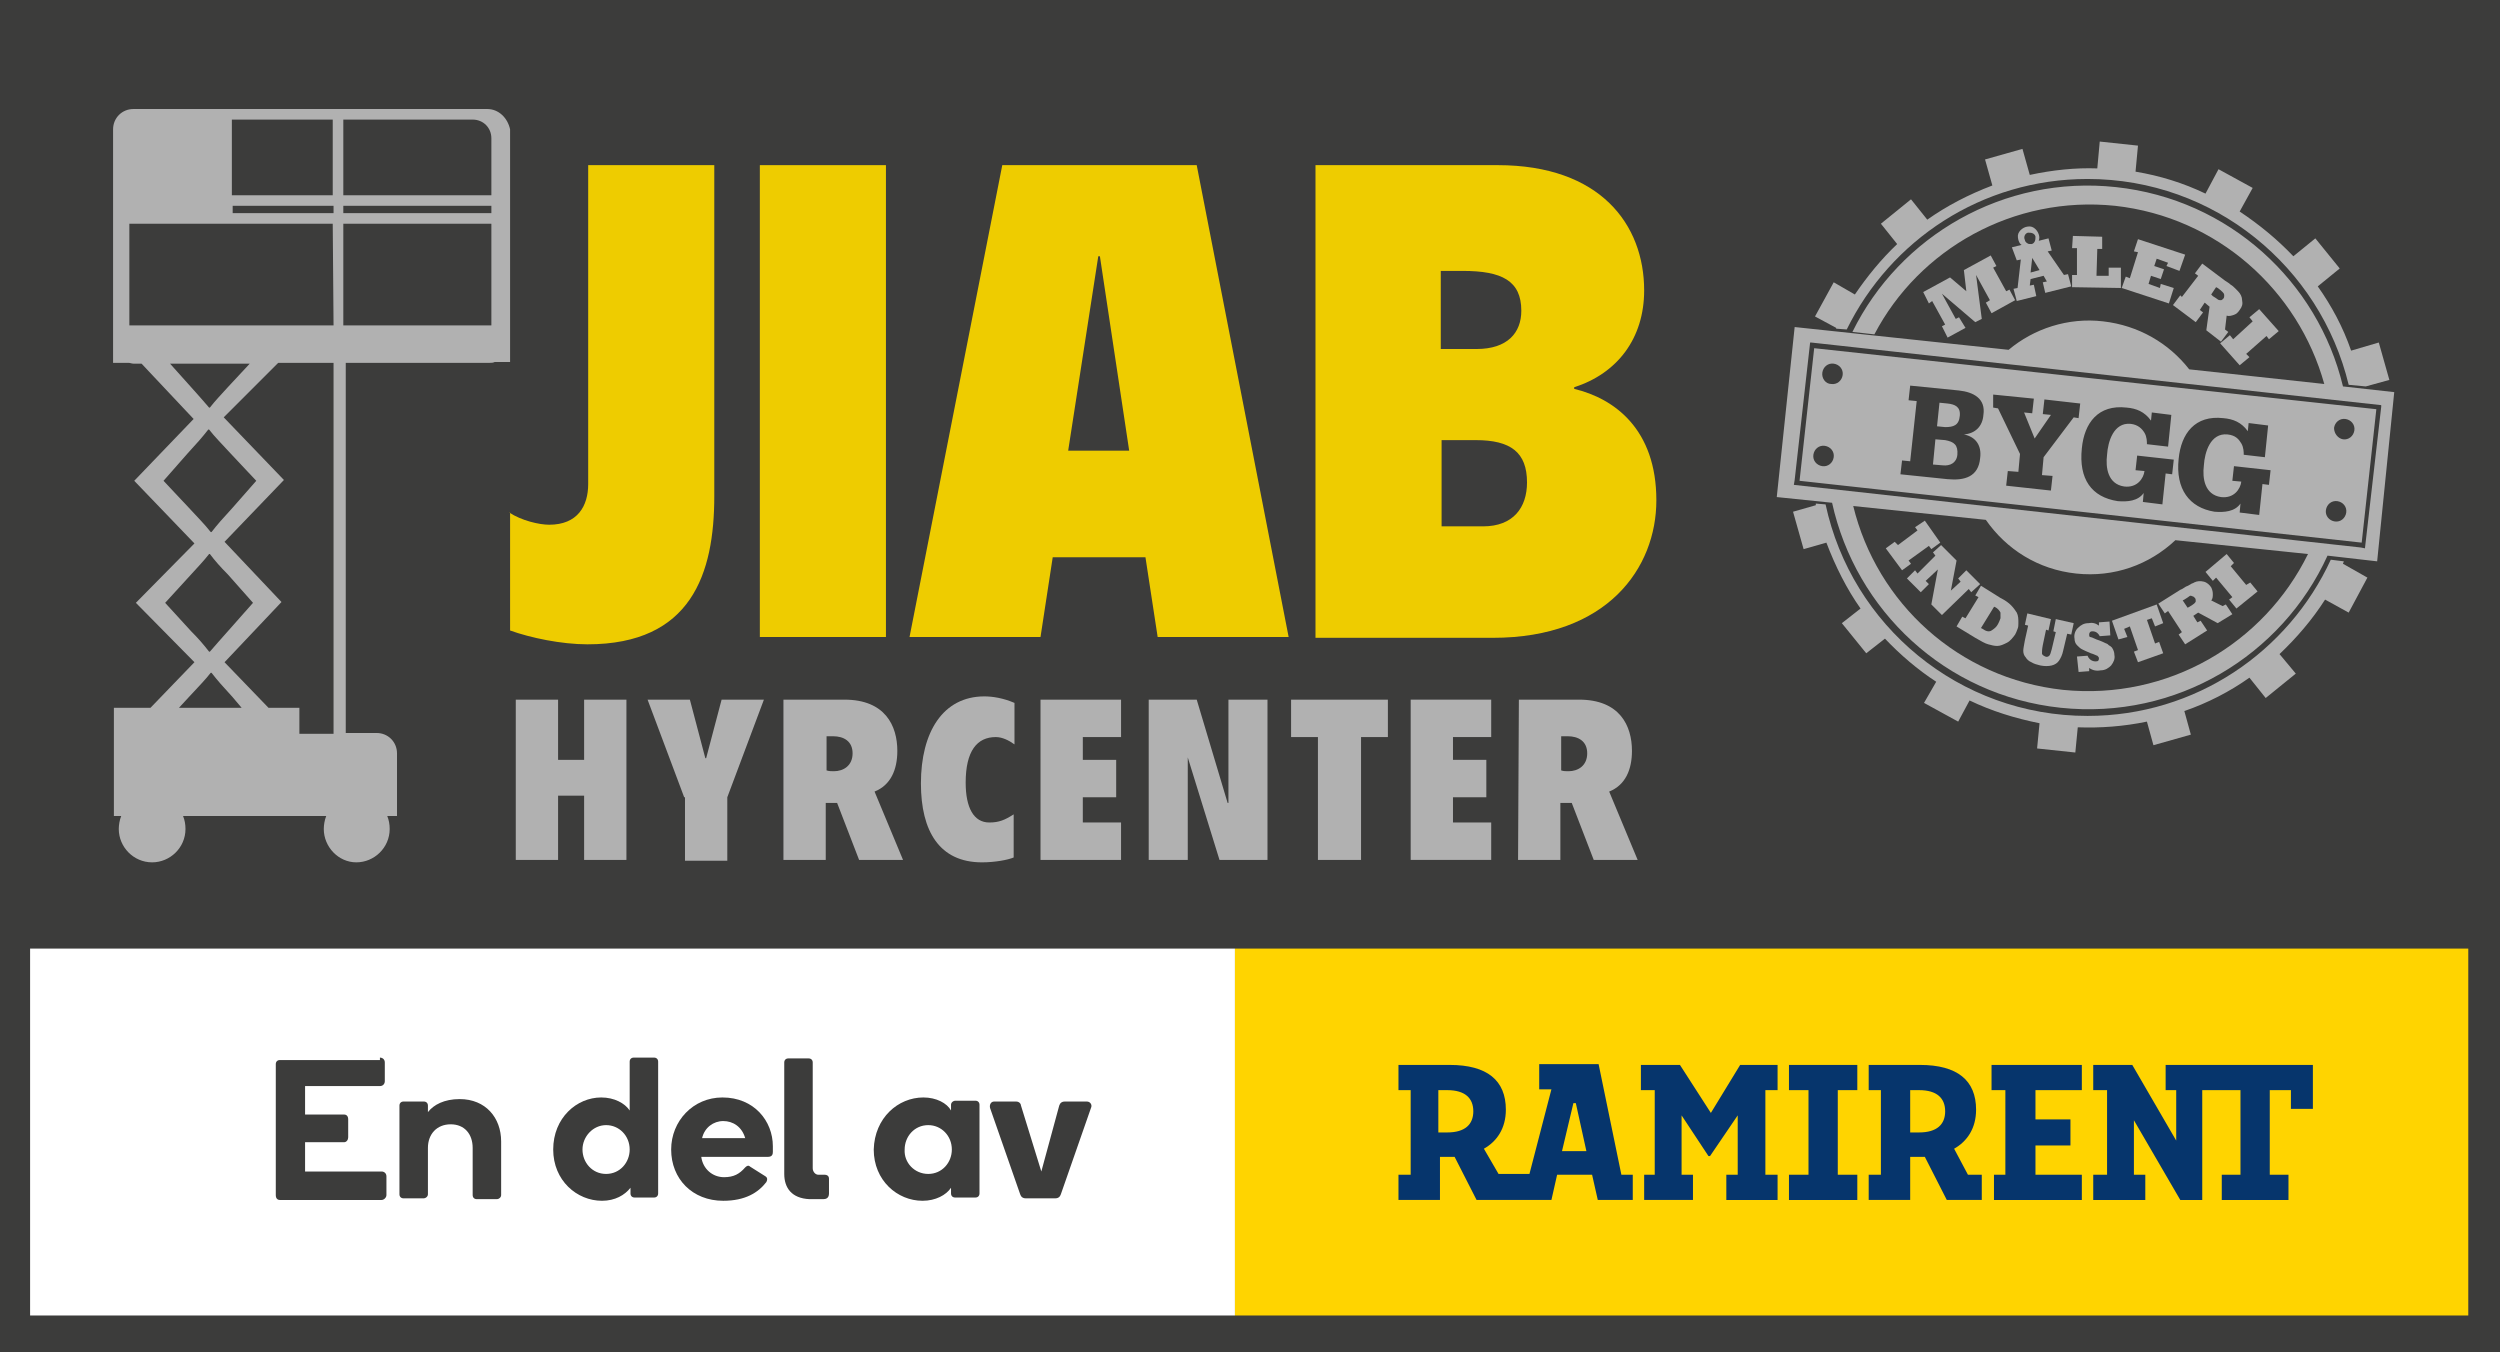
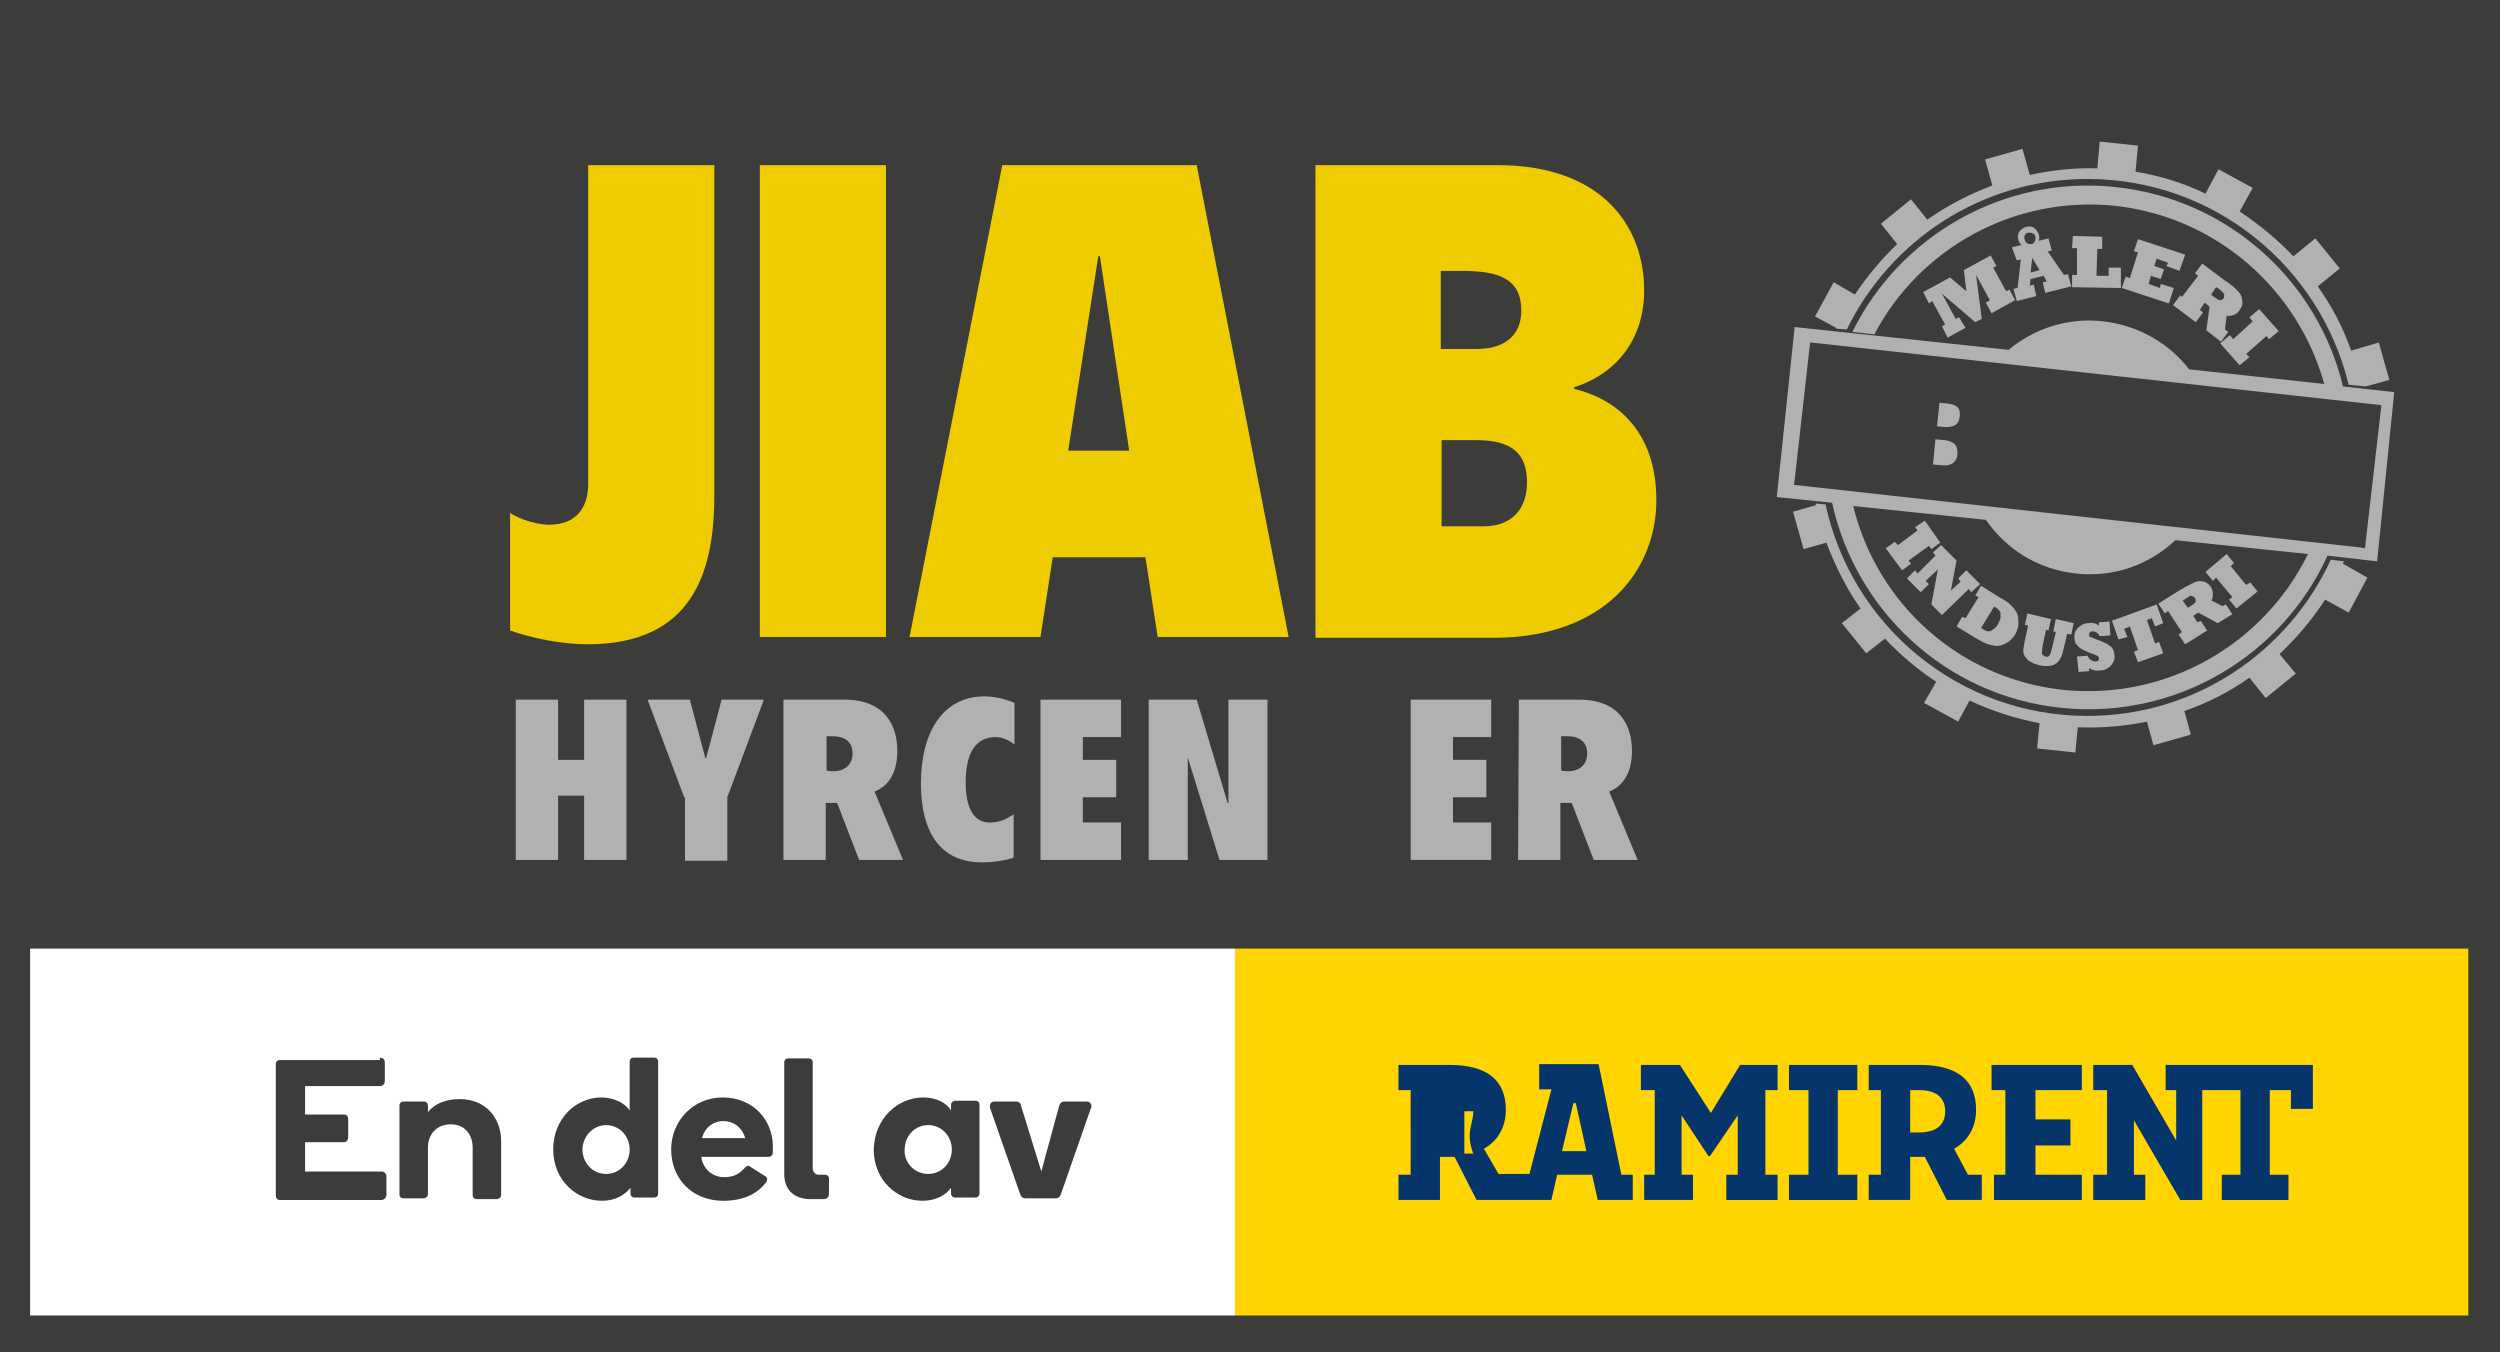
<svg xmlns="http://www.w3.org/2000/svg" id="Lager_1" x="0px" y="0px" viewBox="0 0 307.3 166.2" style="enable-background:new 0 0 307.3 166.2;" xml:space="preserve">
  <style type="text/css">	.st0{fill:#3C3C3B;}	.st1{fill:#FFFFFF;}	.st2{fill:#B1B1B1;}	.st3{fill:#EECC00;}	.st4{fill-rule:evenodd;clip-rule:evenodd;fill:#B1B1B1;}	.st5{fill:#FFD400;}	.st6{fill:#06356C;}</style>
  <path class="st0" d="M0,0v166.2l307.3,0l0-166.2H0z" />
  <rect x="3.7" y="116.6" class="st1" width="148.1" height="45.1" />
  <g>
    <g>
      <polygon class="st2" points="234.6,68.9 237.1,67.1 237.4,67.5 238.5,66.7 236.6,64 235.4,64.8 235.7,65.2 233.3,67 232.9,66.6    231.8,67.4 233.8,70.1 234.9,69.3   " />
      <polygon class="st2" points="242.3,72.8 243.4,71.8 241.7,70.1 240.7,71.1 241,71.5 239.8,72.6 240.5,68.9 238.6,67 237.6,67.9    237.9,68.3 235.7,70.5 235.4,70.1 234.4,71.1 236.1,72.8 237.1,71.8 236.7,71.4 238.2,70 237.4,74.3 238.7,75.6 242,72.4   " />
      <path class="st2" d="M247.2,74.4c-0.3-0.3-0.7-0.6-1.3-0.9l-2.4-1.5l-0.7,1.2l0.4,0.2l-1.6,2.6l-0.4-0.2l-0.7,1.2l2.3,1.4   c0.7,0.4,1.2,0.7,1.6,0.8c0.4,0.1,0.7,0.2,1.1,0.2c0.4,0,0.8-0.2,1.2-0.4c0.4-0.2,0.7-0.6,1-1c0.1-0.2,0.2-0.4,0.3-0.7   c0.1-0.2,0.1-0.5,0.1-0.7c0-0.5,0-0.9-0.2-1.3C247.7,75,247.5,74.7,247.2,74.4z M245.9,76c-0.1,0.3-0.2,0.5-0.3,0.7   c-0.2,0.4-0.5,0.6-0.8,0.8c-0.3,0.2-0.7,0.1-1.1-0.2l-0.2-0.1l1.6-2.6l0.1,0c0.4,0.2,0.6,0.5,0.7,0.7   C245.9,75.5,245.9,75.8,245.9,76z" />
      <path class="st2" d="M252.4,77.6l0.3,0.1l-0.5,2.1c-0.1,0.4-0.2,0.7-0.3,0.8c-0.1,0.1-0.3,0.2-0.5,0.1c-0.2-0.1-0.4-0.2-0.4-0.4   c0-0.2,0-0.5,0.1-1l0.4-1.9l0.3,0.1l0.3-1.4l-2.9-0.7l-0.3,1.4l0.4,0.1l-0.4,1.8c-0.1,0.6-0.2,1-0.2,1.3c0,0.3,0.1,0.6,0.3,0.8   c0.1,0.2,0.4,0.5,0.7,0.6c0.3,0.2,0.7,0.3,1.1,0.4c0.5,0.1,1,0.1,1.4,0c0.4-0.1,0.7-0.3,0.9-0.6c0.2-0.3,0.4-0.7,0.5-1.2l0.5-2.1   l0.5,0.1l0.3-1.4l-2.2-0.5L252.4,77.6z" />
      <path class="st2" d="M259.2,79.3c-0.1-0.1-0.2-0.2-0.3-0.2c-0.2-0.1-0.6-0.3-1.2-0.5c-0.4-0.2-0.7-0.3-0.8-0.3   c-0.1-0.1-0.1-0.1-0.1-0.3c0-0.2,0.1-0.4,0.4-0.4c0.4,0,0.7,0.2,0.9,0.6l1.3-0.1l-0.1-1.7l-1.3,0.1l0,0.4   c-0.4-0.3-0.8-0.4-1.3-0.3c-0.5,0-0.9,0.2-1.3,0.6c-0.3,0.3-0.5,0.8-0.4,1.3c0,0.3,0.1,0.6,0.3,0.8c0.2,0.2,0.4,0.4,0.6,0.5   c0.2,0.1,0.6,0.3,1.1,0.5c0.4,0.1,0.7,0.3,0.8,0.3c0.1,0.1,0.2,0.2,0.2,0.3c0,0.3-0.1,0.4-0.4,0.4c-0.4,0-0.8-0.2-1-0.7l-1.3,0.1   l0.2,1.9l1.3-0.1l0-0.4c0.4,0.3,0.9,0.4,1.4,0.3c0.6,0,1-0.3,1.3-0.6c0.3-0.4,0.5-0.8,0.4-1.3c0-0.3-0.1-0.6-0.3-0.9   C259.5,79.5,259.4,79.4,259.2,79.3z" />
      <polygon class="st2" points="264.9,77 265.9,76.6 265.1,74.3 259.6,76.3 260.4,78.6 261.5,78.3 261.1,77.3 261.8,77 262.8,79.9    262.3,80.1 262.8,81.4 265.9,80.3 265.4,78.9 264.9,79.1 263.9,76.2 264.5,76   " />
      <path class="st2" d="M265.3,74.2l0.8,1.2l0.4-0.3l1.7,2.6l-0.4,0.3l0.8,1.2l2.7-1.7l-0.8-1.2l-0.4,0.2l-0.5-0.8l0.6-0.4l2.4,1.3   l1.8-1.1l-0.8-1.2l-0.4,0.2l-1.4-0.7c0.2-0.2,0.2-0.5,0.2-0.8c0-0.3-0.1-0.6-0.2-0.8c-0.2-0.3-0.5-0.6-0.9-0.7   c-0.4-0.1-0.8-0.1-1.2,0.1c-0.1,0.1-0.3,0.1-0.4,0.2c-0.2,0.1-0.3,0.2-0.6,0.3c-0.2,0.1-0.4,0.3-0.7,0.4L265.3,74.2z M268.5,73.7   c0.3-0.2,0.5-0.3,0.6-0.4c0.1-0.1,0.2-0.1,0.4,0c0.1,0,0.2,0.1,0.3,0.2c0.1,0.1,0.1,0.3,0.1,0.4c0,0.1-0.1,0.2-0.2,0.3   c-0.1,0.1-0.3,0.2-0.6,0.4l-0.2,0.1l-0.6-0.9L268.5,73.7z" />
      <polygon class="st2" points="272.4,71 274.4,73.4 274,73.7 274.9,74.8 277.5,72.7 276.6,71.6 276.1,71.9 274.2,69.6 274.6,69.2    273.7,68.1 271.1,70.3 272,71.4   " />
      <polygon class="st2" points="236.4,35.9 237.1,37.3 237.5,37 239.1,39.9 238.7,40.1 239.4,41.5 241.6,40.3 240.8,39 240.4,39.2    238.7,36.1 242.8,39.6 243.6,39.2 242.9,33.8 244.6,36.9 244.1,37.2 244.8,38.5 247.7,36.9 247,35.6 246.6,35.8 245,32.9    245.4,32.7 244.7,31.4 241.4,33.2 241.7,35.8 239.7,34.1   " />
      <path class="st2" d="M247.9,32l0.5-0.1l-0.4,3.5l-0.5,0.1l0.4,1.5l2.4-0.6L250,35l-0.5,0.1l0.1-0.8l1.6-0.4l0.4,0.7l-0.5,0.1   l0.3,1.3l3.2-0.8l-0.4-1.5l-0.5,0.1l-2-2.9l0.5-0.1l-0.4-1.5l-1.2,0.3c0.1-0.3,0.1-0.5,0-0.8c-0.1-0.3-0.3-0.6-0.6-0.8   c-0.3-0.2-0.6-0.2-1-0.1c-0.3,0.1-0.6,0.3-0.8,0.6c-0.2,0.3-0.2,0.6-0.1,1c0.1,0.3,0.2,0.5,0.4,0.6l-1.2,0.3L247.9,32z    M250.7,33.2l-1.1,0.3l0.2-1.8L250.7,33.2z M248.9,28.9c0.1-0.2,0.3-0.3,0.4-0.3c0.2,0,0.4,0,0.6,0.1c0.2,0.1,0.3,0.3,0.3,0.4   c0,0.2,0,0.4-0.1,0.6c-0.1,0.2-0.3,0.3-0.4,0.3c-0.2,0-0.4,0-0.5-0.1c-0.2-0.1-0.3-0.3-0.3-0.4C248.8,29.3,248.8,29.1,248.9,28.9z   " />
      <polygon class="st2" points="254.7,33.8 254.7,35.3 260.7,35.4 260.7,32.9 259.2,32.9 259.2,33.9 257.7,33.9 257.8,30.6    258.4,30.6 258.4,29.1 254.8,29 254.7,30.5 255.3,30.5 255.3,33.8   " />
      <polygon class="st2" points="261.3,34 260.8,35.4 266.6,37.3 267.2,35.4 265.6,34.9 265.5,35.4 264.1,34.9 264.4,33.9 265.6,34.3    266,33.1 264.8,32.7 265.1,31.8 266.5,32.3 266.3,32.7 267.9,33.3 268.6,31.3 262.8,29.4 262.3,30.9 262.8,31 261.8,34.2   " />
      <path class="st2" d="M268,36.3l-0.9,1.2l2.8,2.1l0.9-1.2l-0.4-0.3l0.6-0.9l0.6,0.5l-0.4,2.9l1.8,1.4l0.9-1.2l-0.4-0.3l0.2-1.7   c0.3,0.1,0.6,0,0.9-0.1c0.3-0.1,0.5-0.3,0.7-0.6c0.3-0.4,0.4-0.7,0.3-1.2c0-0.4-0.2-0.8-0.5-1.1c-0.1-0.1-0.2-0.2-0.4-0.4   c-0.1-0.1-0.3-0.3-0.5-0.4c-0.2-0.2-0.4-0.3-0.7-0.5l-2.8-2.1l-0.9,1.2l0.4,0.3l-2,2.6L268,36.3z M272.4,35.3l0.2,0.1   c0.3,0.2,0.5,0.4,0.6,0.5c0.1,0.1,0.2,0.2,0.2,0.4c0,0.1,0,0.3-0.1,0.4c-0.1,0.1-0.2,0.2-0.3,0.2c-0.1,0-0.3,0-0.4-0.1   c-0.1-0.1-0.3-0.2-0.6-0.4l-0.2-0.2L272.4,35.3z" />
      <polygon class="st2" points="274.1,41.2 272.9,42.2 275.3,44.9 276.5,43.9 276.1,43.5 278.6,41.3 278.9,41.7 280.1,40.7 277.7,38    276.5,39 276.9,39.5 274.5,41.7   " />
      <path class="st2" d="M240.6,55.9c0.1-1.2-0.4-1.6-1.5-1.8l-1.2-0.1l-0.3,3.1l1.2,0.1C239.7,57.3,240.5,56.9,240.6,55.9z" />
      <path class="st2" d="M240.9,51.1c0.1-1.1-0.6-1.4-1.5-1.5l-1-0.1l-0.3,2.9l1,0.1C240.1,52.5,240.8,52.3,240.9,51.1z" />
-       <path class="st2" d="M221.2,59.1l69.1,7.6l1.8-16.4L223,42.8L221.2,59.1z M286.9,52.6c0.1-0.7,0.7-1.2,1.4-1.1   c0.7,0.1,1.2,0.7,1.1,1.4c-0.1,0.7-0.7,1.2-1.4,1.1C287.4,53.9,286.9,53.3,286.9,52.6z M285.9,62.7c0.1-0.7,0.7-1.2,1.4-1.1   c0.7,0.1,1.2,0.7,1.1,1.4c-0.1,0.7-0.7,1.2-1.4,1.1C286.3,64,285.8,63.4,285.9,62.7z M267.8,56.4c0.3-3.1,2-5.4,5.5-5   c1.2,0.1,2.2,0.5,3,1.6l0.1-1l2.4,0.3l-0.4,3.9l-2.6-0.3c0-0.3,0-0.9-0.3-1.4c-0.3-0.5-0.7-1-1.7-1.1c-2.1-0.2-2.8,2.2-2.9,3.8   c-0.2,1.6,0.1,3.6,2.1,3.9c1.6,0.2,2.4-1,2.5-1.9l-1.1-0.1l0.2-1.8l4.5,0.5l-0.2,1.8l-0.8-0.1l-0.4,3.8l-2.4-0.3l0.1-1.1l0,0   c-0.7,1-2,1.1-3.2,1C269.1,62.4,267.4,60.1,267.8,56.4z M255.9,55.1c0.3-3.1,2-5.4,5.5-5c1.2,0.1,2.2,0.5,3,1.6l0.1-1l2.4,0.3   l-0.4,3.9l-2.6-0.3c0-0.3,0-0.9-0.3-1.4c-0.3-0.5-0.8-1-1.7-1.1c-2.1-0.2-2.8,2.2-2.9,3.8c-0.2,1.6,0.1,3.6,2.1,3.9   c1.6,0.2,2.4-1,2.5-1.9l-1.1-0.1l0.2-1.8l4.5,0.5l-0.2,1.8l-0.8-0.1l-0.4,3.8l-2.4-0.3l0.1-1.1l0,0c-0.7,1-2,1.1-3.2,1   C257.1,61.1,255.5,58.9,255.9,55.1z M245,48.5L250,49l-0.2,1.8l-1-0.1l1.3,3.2l2-2.9l-1-0.1l0.2-1.8l4.4,0.5l-0.2,1.8l-0.6-0.1   l-3.7,4.9l-0.2,2.2l1.3,0.1l-0.2,1.8l-5.5-0.6l0.2-1.8l1.3,0.1l0.2-2.2l-2.7-5.6l-0.6-0.1L245,48.5z M233.8,56.6l1,0.1l0.8-7.4   l-1-0.1l0.2-1.8l6,0.6c1.8,0.2,3.3,1,3,3c-0.1,1.4-1,2.3-2.4,2.4l0,0c0,0-0.1,0-0.1,0l0,0c0,0,0.1,0,0.1,0l0,0   c1.5,0.3,2.2,1.4,2,2.9c-0.2,2.3-1.9,2.8-4,2.6l-5.8-0.6L233.8,56.6z M224,45.8c0.1-0.7,0.7-1.2,1.4-1.1c0.7,0.1,1.2,0.7,1.1,1.4   c-0.1,0.7-0.7,1.2-1.4,1.1C224.4,47.2,223.9,46.5,224,45.8z M224.3,54.8c0.7,0.1,1.2,0.7,1.1,1.4c-0.1,0.7-0.7,1.2-1.4,1.1   c-0.7-0.1-1.2-0.7-1.1-1.4C223,55.2,223.6,54.7,224.3,54.8z" />
      <path class="st2" d="M294.3,48.2l-6.3-0.7c-3.1-12.9-14-23-27.9-24.5c-13.8-1.5-26.6,6-32.4,17.8l2.7,0.3   c5.5-10.5,17.1-17.1,29.6-15.8c12.6,1.4,22.5,10.4,25.7,21.9l-16.6-1.8c-2.5-3.2-6.2-5.4-10.6-5.9c-4.3-0.5-8.5,0.9-11.6,3.5   l-26.3-2.8l-2.2,20.9l6.8,0.7c2.9,13.2,13.9,23.7,28.1,25.2c14.2,1.5,27.2-6.4,32.8-18.7l6.1,0.7L294.3,48.2z M253.6,84.8   c-12.9-1.4-22.9-10.7-25.8-22.6l16.3,1.7c2.5,3.6,6.4,6.1,11.1,6.6c4.7,0.5,9-1.1,12.2-4.1l16.3,1.7   C278.3,79.1,266.5,86.1,253.6,84.8z M290.7,67.4L290.7,67.4l-0.5-0.1v0l-69.7-7.7l0.1-0.6l0,0l1.9-16.9l0.1,0l0,0l70.1,7.7l0,0.2   l0,0L290.7,67.4L290.7,67.4z" />
    </g>
    <path class="st2" d="M293.7,46.7l-1.3-4.6l-3.4,1c-1-2.9-2.4-5.5-4.1-7.9l2.7-2.2l-3-3.7l-2.7,2.2c-2-2.1-4.2-3.9-6.6-5.5l1.6-2.9  l-4.2-2.3l-1.6,3c-2.7-1.3-5.6-2.2-8.6-2.7l0.3-3.2l-4.7-0.5l-0.3,3.3c-2.7-0.1-5.5,0.2-8.3,0.8l-0.9-3.2l-4.6,1.3l0.9,3.2  c-2.9,1.1-5.6,2.5-8,4.2l-2-2.5l-3.7,3l2,2.5c-2,1.9-3.7,4-5.2,6.2l-2.6-1.5l-2.3,4.2l2.6,1.4c0,0,0,0.1,0,0.1l1.3,0.1  c5.4-11,16.6-18.5,29.6-18.5c15.6,0,28.6,10.8,32.1,25.3l2.1,0.2L293.7,46.7z" />
    <path class="st2" d="M288,69.3c0-0.1,0.1-0.2,0.1-0.3l-1.6-0.2C281.3,80.1,269.9,88,256.6,88c-15.8,0-29-11.1-32.2-26l-1.2-0.1  c0,0.1,0,0.1,0,0.2l-2.8,0.8l1.3,4.6l2.8-0.8c1.1,2.9,2.5,5.7,4.2,8.1l-2.3,1.8l3,3.7l2.3-1.8c1.9,2,4,3.8,6.3,5.3l-1.5,2.6  l4.2,2.3l1.4-2.6c2.7,1.3,5.6,2.2,8.6,2.8l-0.3,3.1l4.7,0.5l0.3-3.1c2.8,0.1,5.6-0.1,8.5-0.7l0.8,2.9l4.6-1.3l-0.8-2.9  c2.9-1,5.6-2.4,8-4.1l2,2.5l3.7-3l-2-2.4c2.1-2,4-4.2,5.6-6.7l2.9,1.6L291,71L288,69.3z" />
  </g>
  <g>
    <path class="st3" d="M62.6,63c1.5,1,3.7,1.5,4.9,1.5c3.5,0,4.8-2.3,4.8-5V20.3l15.5,0l0,40.7c0,9.5-2.8,18.2-15.6,18.2  c-3.2,0-7-0.8-9.5-1.7V63z" />
    <path class="st3" d="M93.4,20.3l15.5,0l0,58H93.4L93.4,20.3z" />
    <path class="st3" d="M123.2,20.3l23.9,0l11.3,58h-16.1l-1.5-9.8h-11.4l-1.5,9.8h-16.1L123.2,20.3z M135.2,31.5h-0.2l-3.7,23.9h7.5  L135.2,31.5z" />
    <path class="st3" d="M161.7,20.3l22.4,0c12.6,0,18,7.3,18,15.4c0,5.9-3.3,10.2-8.6,11.9v0.2c5,1.2,10.1,5,10.1,13.7  c0,8.3-6,16.9-20.1,16.9h-21.8L161.7,20.3z M177.2,42.9h4.3c3.8,0,5.5-2,5.5-4.7c0-3.7-2.4-4.9-7.2-4.9h-2.7V42.9z M177.2,64.7  l5.1,0c3.7,0,5.4-2.3,5.4-5.4c0-3.7-2-5.2-6.3-5.2h-4.2V64.7z" />
  </g>
-   <path class="st4" d="M59.9,13.4l-43.5,0c-1.4,0-2.5,1.1-2.5,2.5l0,8.1v1.3v0.9v1.3l0,12.5v2.2v2.4l1.9,0c0.2,0,0.4,0.1,0.6,0.1h1 l6.4,6.8l-7.3,7.6l7.4,7.7l-7.2,7.3l7.2,7.3L18.5,87H14l0,8.7h0v4.6h0.9c-0.2,0.5-0.3,1.1-0.3,1.6c0,2.2,1.8,4.1,4.1,4.1 c2.2,0,4.1-1.8,4.1-4.1c0-0.6-0.1-1.1-0.3-1.6h17.6c-0.2,0.5-0.3,1.1-0.3,1.6c0,2.2,1.8,4.1,4,4.1c2.2,0,4.1-1.8,4.1-4.1 c0-0.6-0.1-1.1-0.3-1.6h1.2v-4.1v-0.5v-3.1c0-1.4-1.1-2.5-2.5-2.5h-3.8l0-45.5l17.7,0c0.2,0,0.4,0,0.6-0.1h1.9v-2.4V40l0-12.5v-1.3 v-0.9V24v-8.1C62.4,14.5,61.3,13.4,59.9,13.4z M28.5,25.3H41v0.9l-12.4,0V25.3z M28.5,24v-9.3l12.4,0V24L28.5,24z M15.9,27.5h12.6 l12.4,0L41,40H15.9L15.9,27.5z M23.5,47.6l-2.6-2.9h9.8L28,47.6c-0.9,1-1.5,1.6-2.2,2.5h-0.1C25.1,49.4,24.4,48.6,23.5,47.6z  M23.2,62.4l-3.1-3.3h0l2.9-3.3c1.2-1.3,1.9-2.1,2.6-3h0.1c0.7,0.9,1.5,1.7,2.7,3l3.1,3.3h0l-2.9,3.3c-1.2,1.3-1.9,2.1-2.6,3h-0.1 C25.2,64.5,24.4,63.7,23.2,62.4z M23.5,77.6l-3.2-3.5l3.2-3.5c0.9-1,1.5-1.6,2.2-2.5h0.1c0.6,0.8,1.3,1.6,2.2,2.5l3.1,3.5l-3.1,3.5 c-0.9,1-1.5,1.7-2.2,2.5h-0.1C25,79.2,24.4,78.5,23.5,77.6z M23.2,85.7c1.2-1.3,2-2.1,2.7-3H26c0.7,0.9,1.4,1.7,2.6,3l1.1,1.3h-7.7 L23.2,85.7z M41,90.2h-4.2V87H33l-5.4-5.6l7-7.4l-7-7.4l7.3-7.6l-7.4-7.7l6.7-6.7H41L41,90.2z M60.4,40l-18.2,0V27.5h18.2L60.4,40z  M60.4,26.2H42.2v-0.9l18.2,0V26.2z M42.2,24v-9.3l15.9,0c1.3,0,2.3,1,2.3,2.3V24L42.2,24z" />
  <g>
    <path class="st2" d="M63.4,86h5.2v7.4h3.2V86H77v19.7h-5.2l0-7.9h-3.2v7.9h-5.2V86z" />
    <path class="st2" d="M84.1,98l-4.5-12h5.2l1.9,7.2h0.1l1.9-7.2h5.2l-4.5,12v7.8h-5.2V98z" />
    <path class="st2" d="M96.4,86h7.4c5,0,6.5,3.2,6.5,6.3c0,2.3-0.8,4.2-2.8,5l3.5,8.4h-5.4l-2.7-7h-1.4v7h-5.2V86z M101.6,94.7  c0.3,0.1,0.6,0.1,0.9,0.1c1.2,0,2.3-0.7,2.3-2.2c0-1.5-1.1-2.1-2.4-2.1h-0.8V94.7z" />
    <path class="st2" d="M124.6,105.4c-0.7,0.3-2.3,0.6-3.9,0.6c-5.2,0-7.5-3.8-7.5-9.7c0-6.3,2.7-10.7,7.8-10.7c1,0,2.3,0.2,3.7,0.8  v5.1c-0.7-0.5-1.5-0.9-2.3-0.9c-2.3,0-3.7,1.7-3.7,5.6c0,3.1,1,4.9,2.9,4.9c1.2,0,1.9-0.3,3-1V105.4z" />
    <path class="st2" d="M127.9,86h9.9v4.6h-4.7v2.8h4.1V98h-4.1v3.1h4.7v4.6h-9.9L127.9,86z" />
    <path class="st2" d="M141.2,86l5.9,0l3.8,12.7h0.1l0-12.7h4.8v19.7h-5.9L146,93.1H146v12.6h-4.8V86z" />
-     <path class="st2" d="M162,90.6h-3.3V86h11.9v4.6h-3.3v15.1H162L162,90.6z" />
    <path class="st2" d="M173.4,86h9.9v4.6h-4.7v2.8h4.1V98h-4.1v3.1h4.7l0,4.6h-9.9V86z" />
    <path class="st2" d="M186.7,86h7.4c5,0,6.5,3.2,6.5,6.3c0,2.3-0.8,4.2-2.8,5l3.5,8.4h-5.4l-2.7-7h-1.4v7h-5.2L186.7,86z   M191.9,94.7c0.3,0.1,0.6,0.1,0.9,0.1c1.2,0,2.3-0.7,2.3-2.2c0-1.5-1.1-2.1-2.4-2.1h-0.8V94.7z" />
  </g>
  <g>
    <path class="st0" d="M46.7,130c0.3,0,0.6,0.2,0.6,0.6v2.3c0,0.3-0.2,0.6-0.6,0.6h-9.2v3.5h4.8c0.3,0,0.5,0.2,0.5,0.6v2.2  c0,0.3-0.2,0.6-0.5,0.6h-4.8v3.6h9.4c0.3,0,0.6,0.2,0.6,0.6v2.3c0,0.3-0.3,0.6-0.6,0.6H34.4c-0.3,0-0.5-0.2-0.5-0.6v-16.1  c0-0.3,0.2-0.5,0.5-0.5H46.7z" />
    <path class="st0" d="M58.1,141.1c0-1.7-1-2.9-2.7-2.9c-1.7,0-2.8,1.2-2.8,2.9v5.7c0,0.3-0.3,0.5-0.5,0.5h-2.5  c-0.3,0-0.5-0.2-0.5-0.5v-10.9c0-0.3,0.2-0.5,0.5-0.5h2.5c0.3,0,0.5,0.2,0.5,0.5v0.8c0.7-0.9,2-1.6,3.9-1.6c3.2,0,5.1,2.3,5.1,5.2  v6.6c0,0.3-0.3,0.5-0.5,0.5h-2.5c-0.3,0-0.5-0.2-0.5-0.5V141.1z" />
    <path class="st0" d="M73.9,134.9c1.6,0,2.9,0.7,3.5,1.6v-6c0-0.3,0.2-0.5,0.5-0.5h2.5c0.3,0,0.5,0.2,0.5,0.5v16.2  c0,0.3-0.2,0.5-0.5,0.5H78c-0.3,0-0.5-0.2-0.5-0.5V146c-0.7,0.9-1.9,1.6-3.5,1.6c-3.1,0-6-2.5-6-6.3  C68,137.4,70.9,134.9,73.9,134.9z M74.5,144.3c1.7,0,2.9-1.4,2.9-3c0-1.7-1.3-3-2.9-3s-2.9,1.4-2.9,3  C71.6,142.9,72.8,144.3,74.5,144.3z" />
    <path class="st0" d="M95,140.9v0.7c0,0.3-0.1,0.6-0.6,0.6h-8.2c0.2,1.5,1.4,2.5,2.8,2.5c1.2,0,1.9-0.4,2.6-1.2  c0.2-0.2,0.4-0.3,0.6-0.1l1.9,1.2c0.3,0.2,0.2,0.5,0.1,0.7c-1,1.3-2.6,2.3-5.3,2.3c-3.8,0-6.4-2.7-6.4-6.3c0-3.5,2.7-6.4,6.3-6.4  C92.7,134.9,95,137.8,95,140.9z M88.9,137.8c-1.2,0-2.3,0.8-2.6,2.1h5.3C91.2,138.5,90.1,137.8,88.9,137.8z" />
    <path class="st0" d="M96.4,144.3v-13.7c0-0.3,0.2-0.5,0.5-0.5h2.5c0.3,0,0.5,0.2,0.5,0.5v13c0,0.4,0.3,0.8,0.7,0.8h0.8  c0.2,0,0.5,0.1,0.5,0.5v1.8c0,0.6-0.4,0.7-0.7,0.7h-1.7C97.3,147.3,96.4,146,96.4,144.3z" />
    <path class="st0" d="M113.5,134.9c1.6,0,2.9,0.7,3.4,1.6v-0.7c0-0.3,0.3-0.5,0.5-0.5h2.5c0.3,0,0.5,0.2,0.5,0.5v10.9  c0,0.3-0.2,0.5-0.5,0.5h-2.5c-0.3,0-0.5-0.2-0.5-0.5V146c-0.6,0.9-1.9,1.6-3.5,1.6c-3.1,0-6-2.5-6-6.3  C107.5,137.4,110.4,134.9,113.5,134.9z M114.1,144.3c1.7,0,2.9-1.4,2.9-3c0-1.7-1.3-3-2.9-3c-1.7,0-2.9,1.4-2.9,3  C111.1,142.9,112.4,144.3,114.1,144.3z" />
    <path class="st0" d="M126.1,147.3c-0.4,0-0.6-0.2-0.7-0.5l-3.7-10.6c-0.1-0.4,0.1-0.8,0.5-0.8h2.7c0.4,0,0.6,0.3,0.6,0.5l2.5,8.1  l2.2-8.1c0.1-0.3,0.3-0.5,0.7-0.5h2.7c0.4,0,0.7,0.4,0.5,0.8l-3.7,10.6c-0.1,0.3-0.3,0.5-0.7,0.5H126.1z" />
  </g>
  <rect x="151.8" y="116.6" class="st5" width="151.6" height="45.1" />
-   <path class="st6" d="M284.2,136.3h-2.6V134h-2.6v10.4h2.3v3.1h-8.2v-3.1h2.3V134h-4.7v13.5H268l-5.7-9.8v6.7h1.4v3.1h-6.4v-3.1h1.7 V134h-1.7v-3.1h4.8l5.4,9.3V134h-1.3v-3.1h18.1V136.3z M244.9,130.9h11v3.1h-5.7v3.6h4.3v3.2h-4.3v3.6h5.7v3.1h-10.8v-3.1h1.4V134 h-1.7V130.9z M239.1,136.6c0-1.6-1-2.6-3.2-2.6h-1.1v5.2h1.1C238.1,139.2,239.1,138.2,239.1,136.6 M241.9,144.4h1.7v3.1h-4.3 l-2.7-5.3c-0.2,0-0.4,0-0.6,0h-1.2v5.3h-5.1v-3.1h1.5V134h-1.5v-3.1h6.3c4.6,0,6.9,1.9,6.9,5.5c0,2.3-1.1,3.9-2.7,4.8L241.9,144.4z  M219.9,130.9h8.4v3.1h-2.4v10.4h2.4v3.1h-8.4v-3.1h2.4V134h-2.4V130.9z M213.9,130.9h4.6v3.1H217v10.4h1.5v3.1h-6.3v-3.1h1.4v-7.3 l-3.4,5H210l-3.3-5v7.3h1.4v3.1h-6v-3.1h1.3V134h-1.7v-3.1h4.8l3.8,5.9L213.9,130.9z M195,141.5l-1.3-5.9h-0.3l-1.4,5.9H195z  M181.1,136.6c0-1.6-1-2.6-3.2-2.6h-1.1v5.2h1.1C180.1,139.2,181.1,138.2,181.1,136.6 M199.3,144.4h1.4v3.1h-4.3l-0.7-3.1h-4.3 l-0.7,3.1h-9.2l-2.7-5.3c-0.2,0-0.4,0-0.6,0h-1.2v5.3h-5.1v-3.1h1.5V134h-1.5v-3.1h6.3c4.6,0,6.9,1.9,6.9,5.5c0,2.3-1.1,3.9-2.7,4.8 l1.8,3.1h3.8l2.7-10.4h-1.5v-3.1h7.3L199.3,144.4z" />
+   <path class="st6" d="M284.2,136.3h-2.6V134h-2.6v10.4h2.3v3.1h-8.2v-3.1h2.3V134h-4.7v13.5H268l-5.7-9.8v6.7h1.4v3.1h-6.4v-3.1h1.7 V134h-1.7v-3.1h4.8l5.4,9.3V134h-1.3v-3.1h18.1V136.3z M244.9,130.9h11v3.1h-5.7v3.6h4.3v3.2h-4.3v3.6h5.7v3.1h-10.8v-3.1h1.4V134 h-1.7V130.9z M239.1,136.6c0-1.6-1-2.6-3.2-2.6h-1.1v5.2h1.1C238.1,139.2,239.1,138.2,239.1,136.6 M241.9,144.4h1.7v3.1h-4.3 l-2.7-5.3c-0.2,0-0.4,0-0.6,0h-1.2v5.3h-5.1v-3.1h1.5V134h-1.5v-3.1h6.3c4.6,0,6.9,1.9,6.9,5.5c0,2.3-1.1,3.9-2.7,4.8L241.9,144.4z  M219.9,130.9h8.4v3.1h-2.4v10.4h2.4v3.1h-8.4v-3.1h2.4V134h-2.4V130.9z M213.9,130.9h4.6v3.1H217v10.4h1.5v3.1h-6.3v-3.1h1.4v-7.3 l-3.4,5H210l-3.3-5v7.3h1.4v3.1h-6v-3.1h1.3V134h-1.7v-3.1h4.8l3.8,5.9L213.9,130.9z M195,141.5l-1.3-5.9h-0.3l-1.4,5.9H195z  M181.1,136.6h-1.1v5.2h1.1C180.1,139.2,181.1,138.2,181.1,136.6 M199.3,144.4h1.4v3.1h-4.3l-0.7-3.1h-4.3 l-0.7,3.1h-9.2l-2.7-5.3c-0.2,0-0.4,0-0.6,0h-1.2v5.3h-5.1v-3.1h1.5V134h-1.5v-3.1h6.3c4.6,0,6.9,1.9,6.9,5.5c0,2.3-1.1,3.9-2.7,4.8 l1.8,3.1h3.8l2.7-10.4h-1.5v-3.1h7.3L199.3,144.4z" />
</svg>